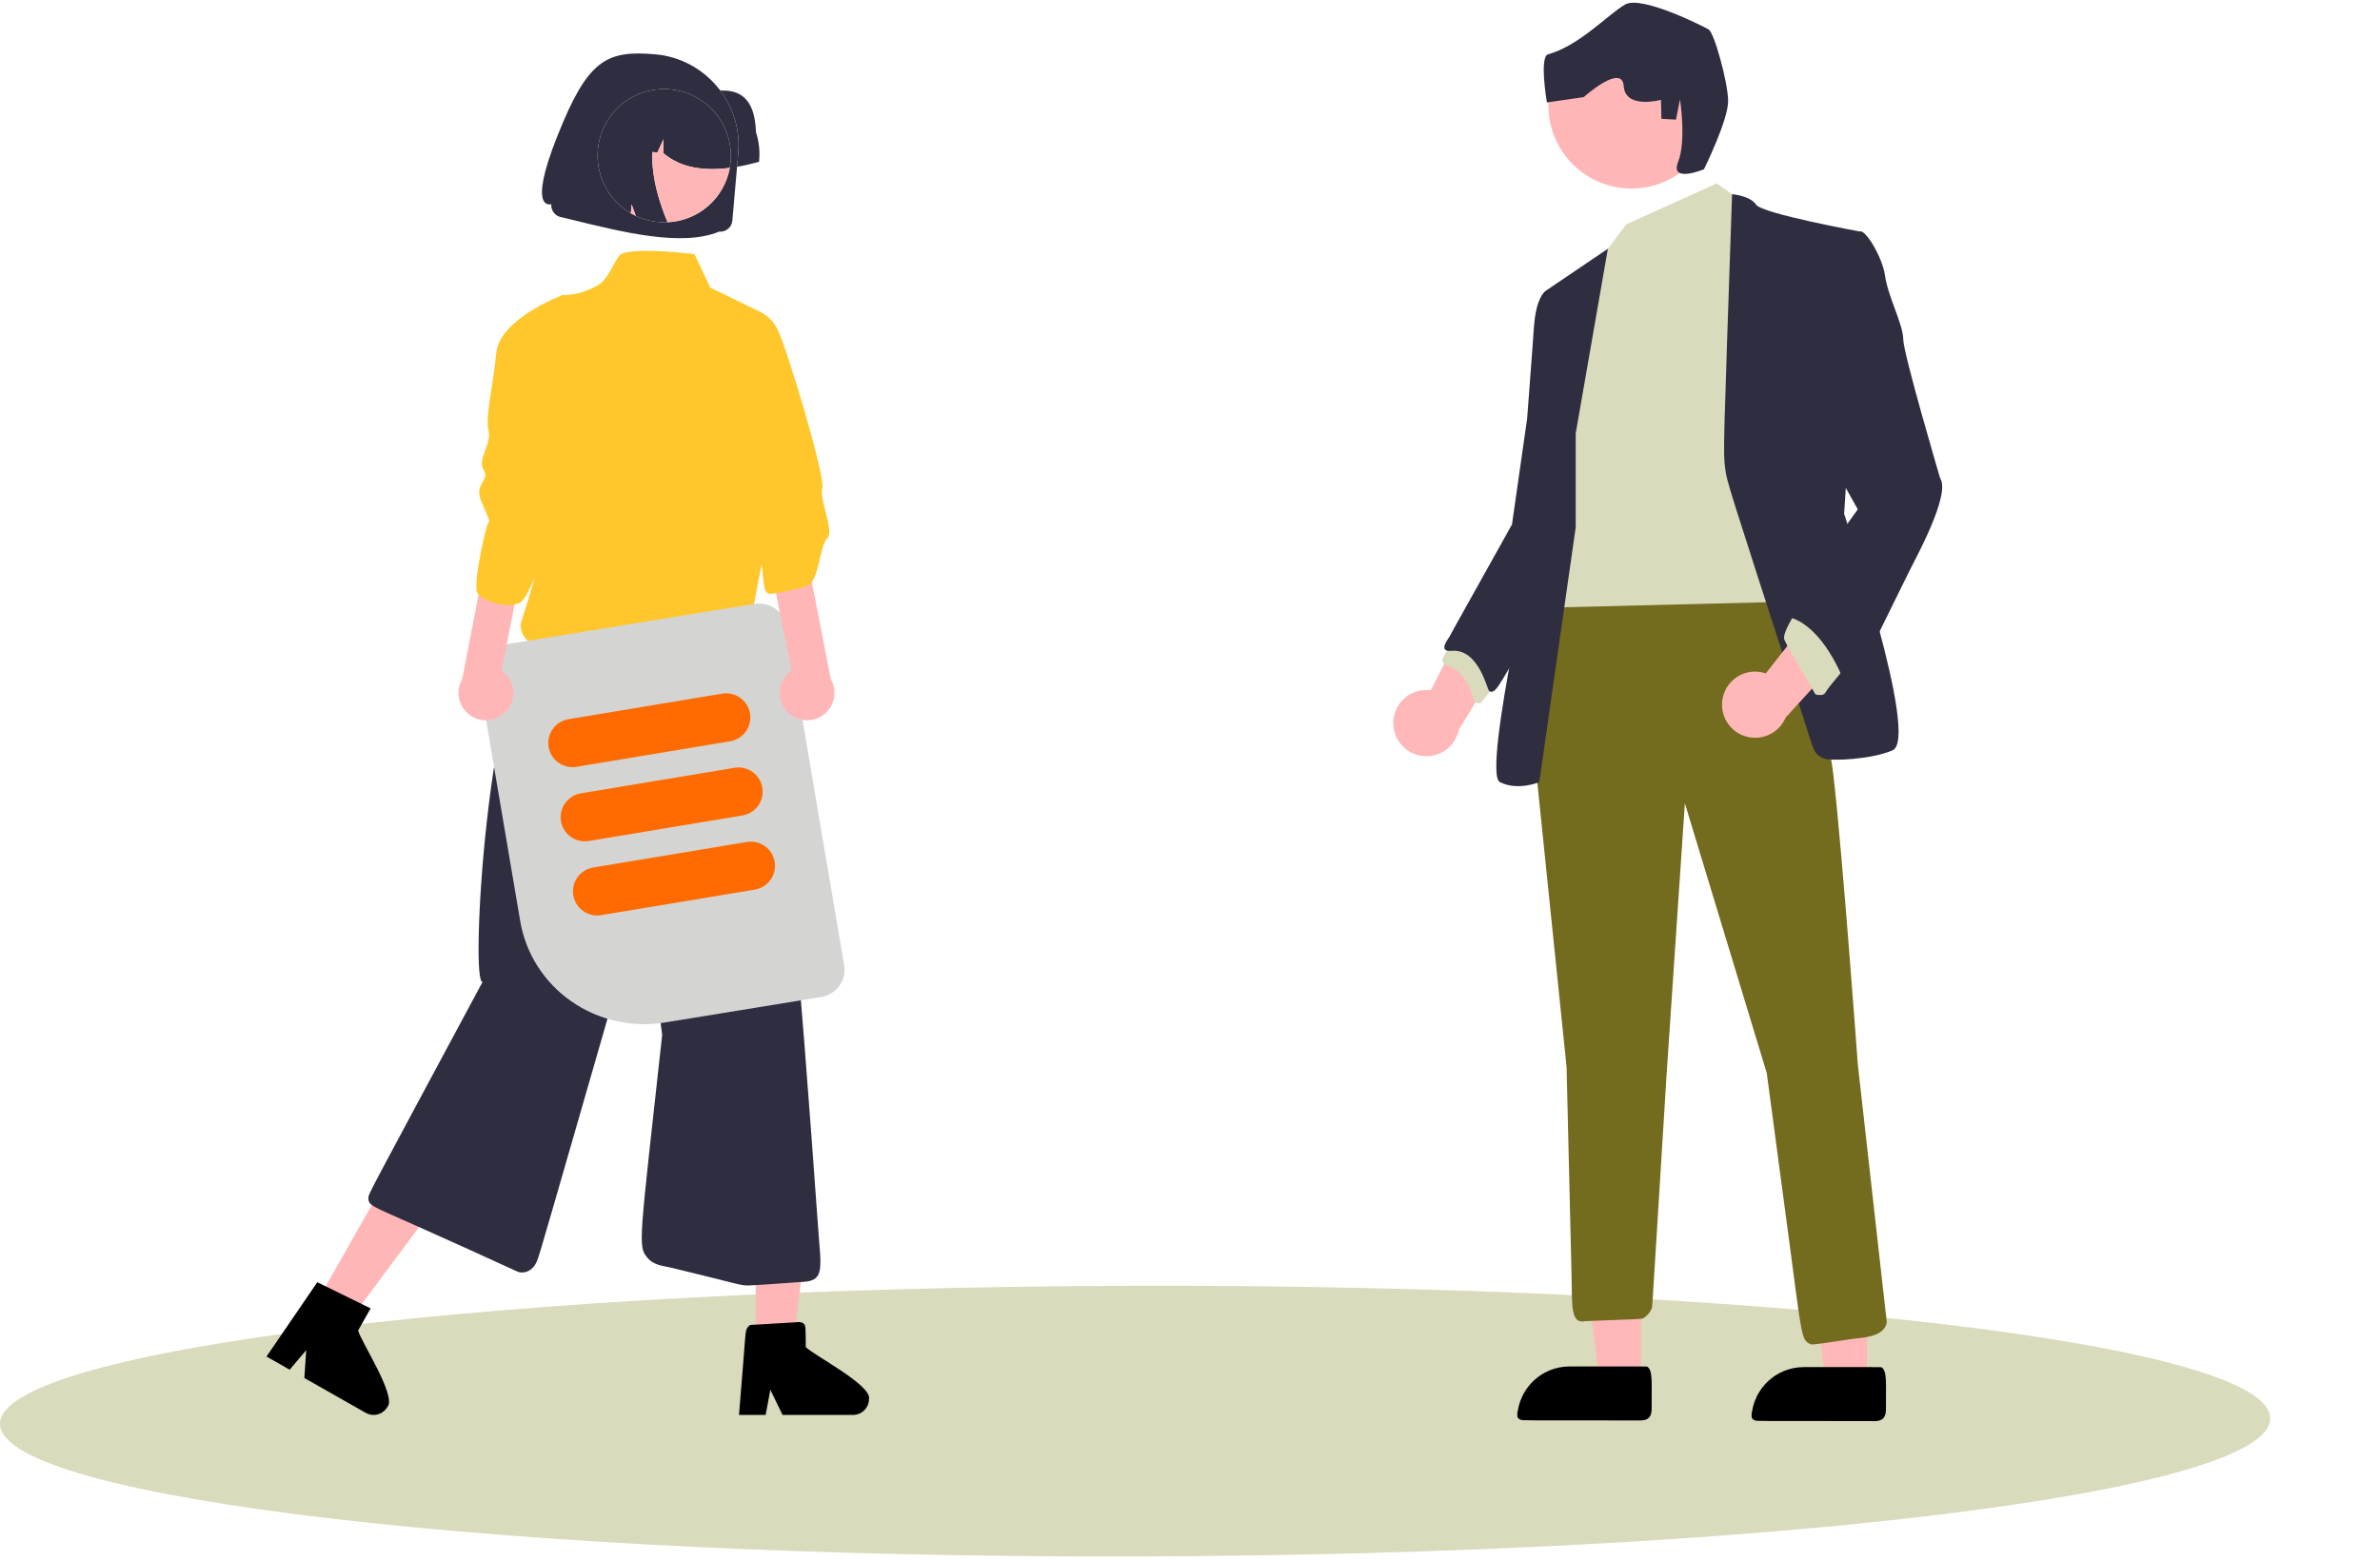
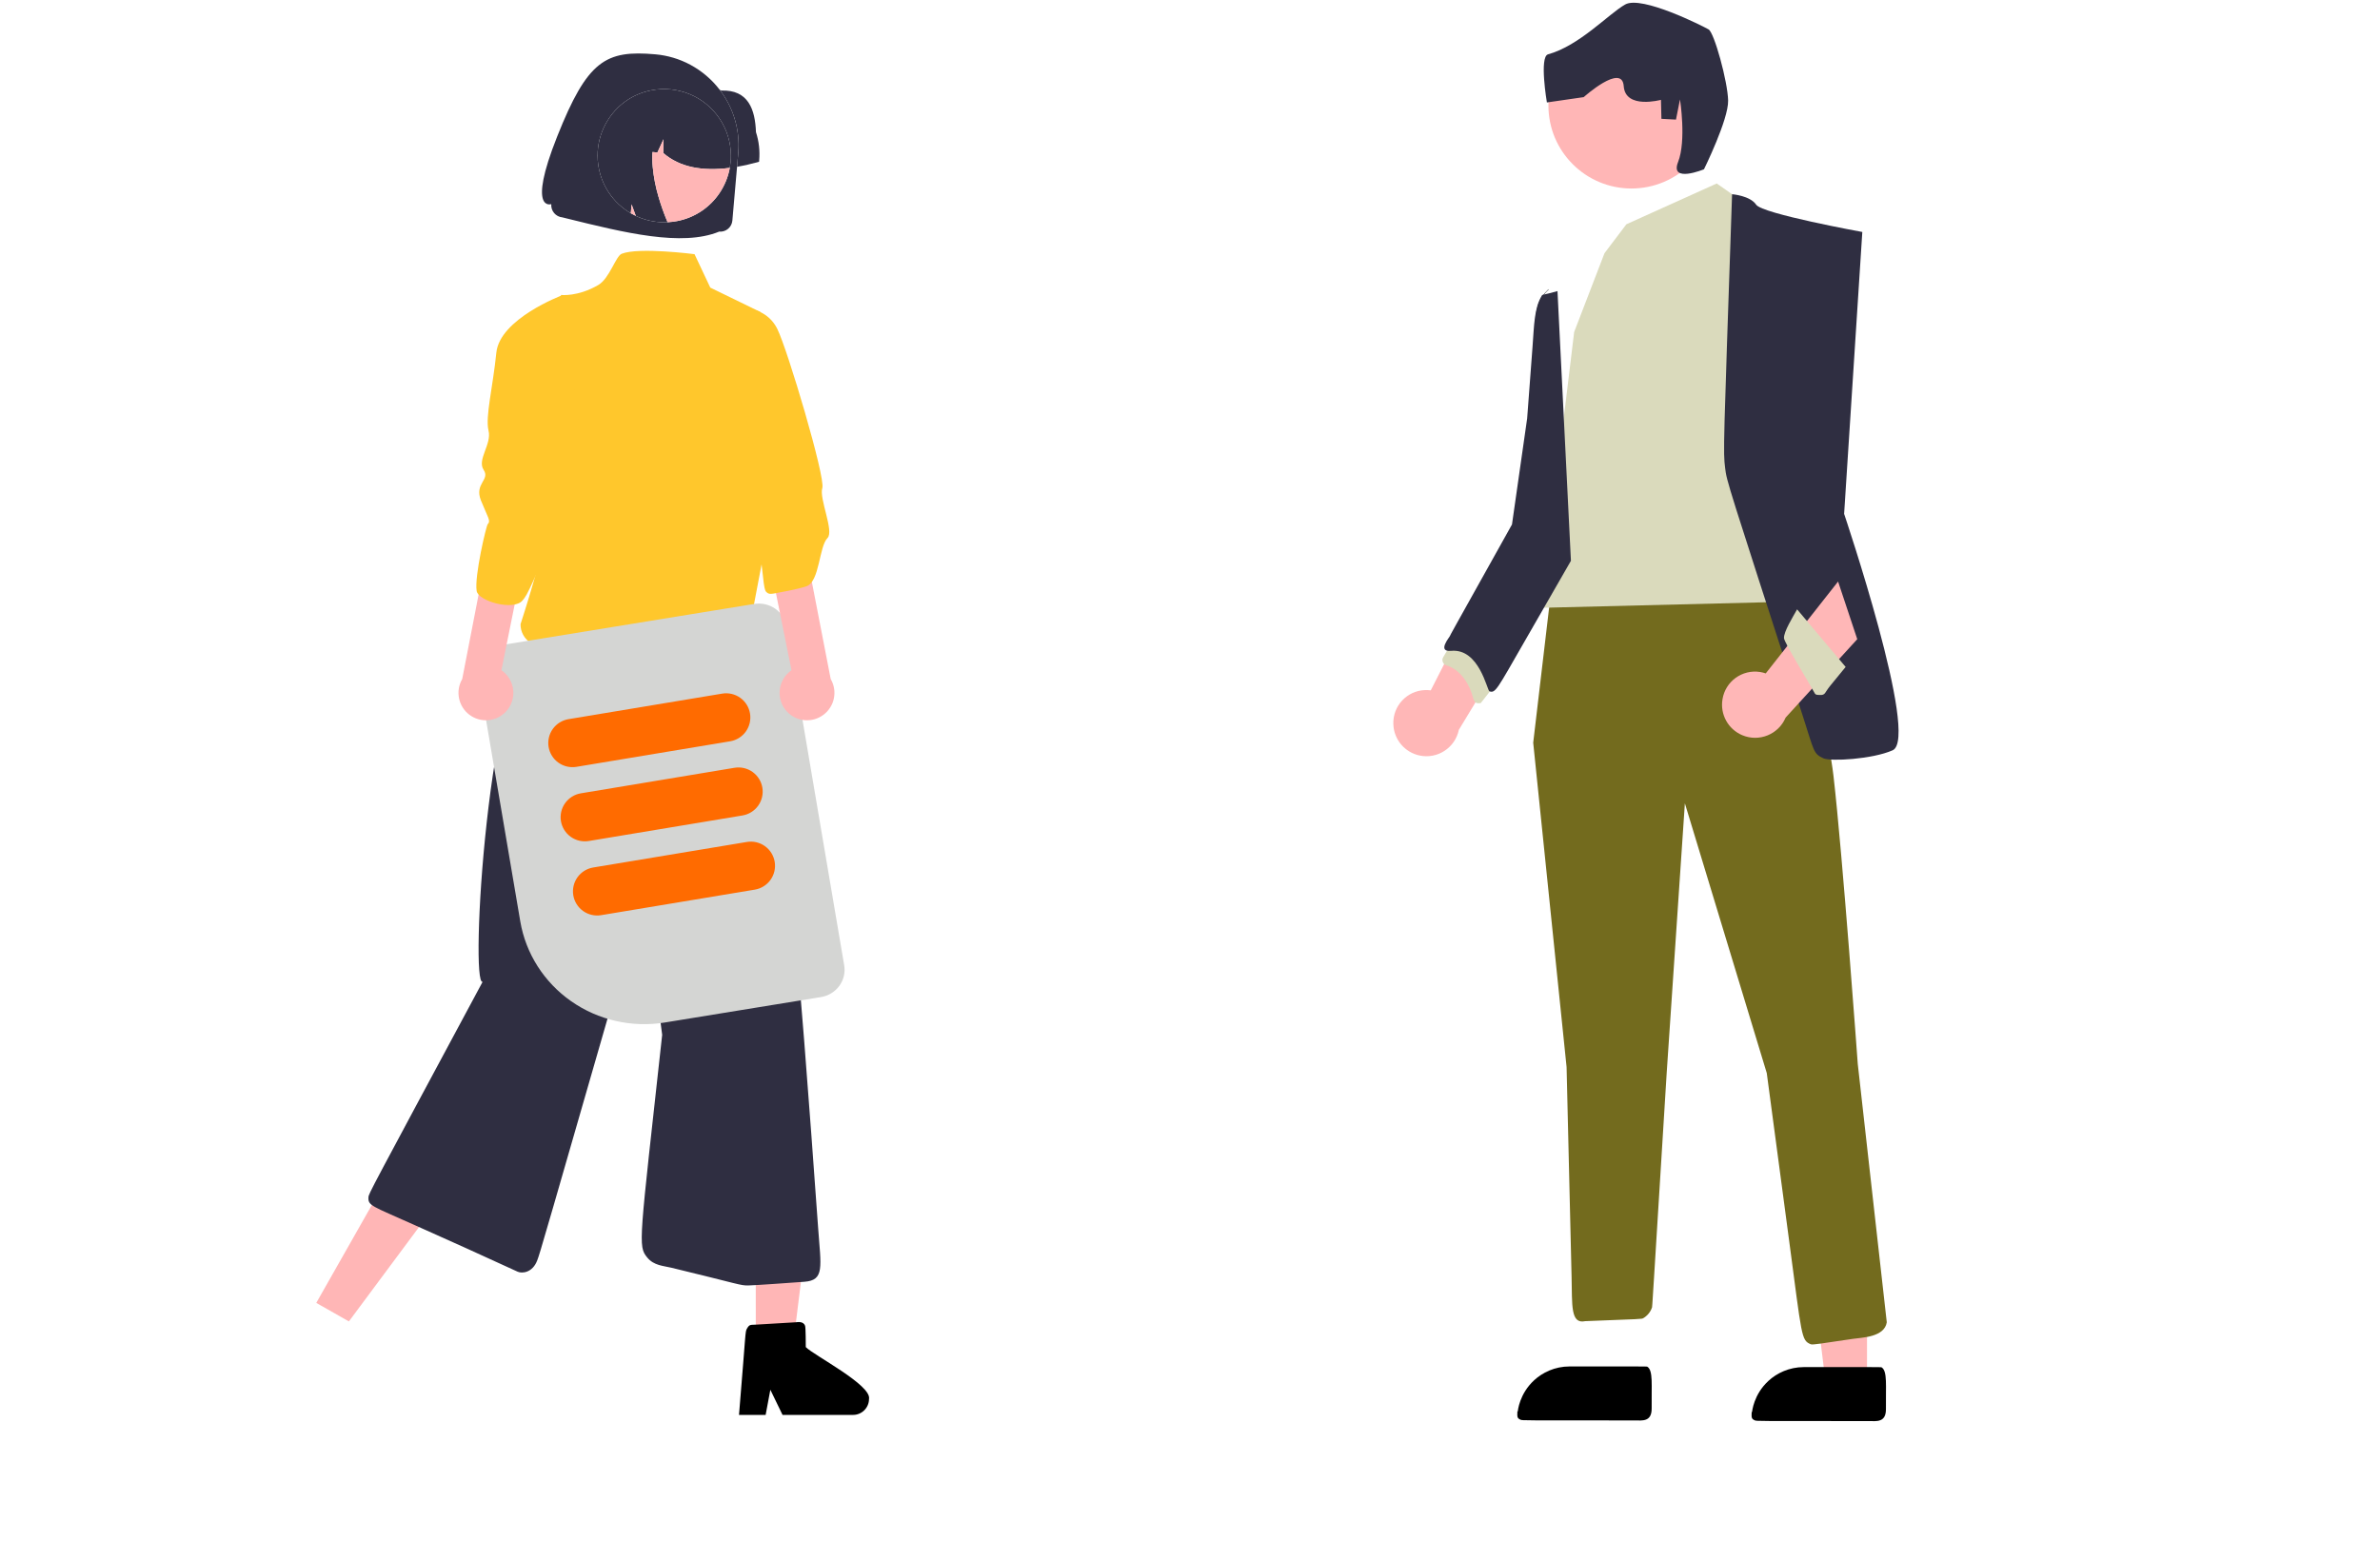
<svg xmlns="http://www.w3.org/2000/svg" width="340" height="223" viewBox="0 0 340 223" fill="none">
  <g clip-path="url(#clip0_2625_3365)">
-     <path fill-rule="evenodd" clip-rule="evenodd" d="M162.109 183.717C251.606 183.5 324.286 191.988 324.313 202.659C324.339 213.331 251.7 222.171 162.204 222.388C72.707 222.604 0.027 214.117 6.89844e-06 203.445C-0.026 192.774 72.613 183.934 162.109 183.717Z" fill="#DADABC" />
    <path d="M107.797 106.565H78.023V73.085H107.797C104.545 77.456 106.154 91.975 107.797 106.565Z" fill="#FFB6B6" />
    <path d="M107.969 191.993H113.328L115.878 171.331H107.967L107.969 191.993Z" fill="#FFB6B6" />
    <path d="M113.703 188.929L107.967 189.269C107.198 189.316 107.074 189.199 106.697 189.858C106.443 190.305 106.557 190.345 105.625 201.513L105.571 202.165H109.376L109.498 201.517L110.05 198.574L111.478 201.517L111.79 202.165H121.879C122.48 202.161 123.054 201.921 123.478 201.496C123.902 201.072 124.142 200.496 124.144 199.896C124.571 197.908 116.18 193.611 115.111 192.475C115.111 192.234 115.111 189.768 115.019 189.463C114.796 188.72 113.864 188.92 113.703 188.929Z" fill="black" />
    <path d="M45.181 186.162L49.842 188.806L62.261 172.092L55.382 168.191L45.181 186.162Z" fill="#FFB6B6" />
-     <path d="M51.157 190.103L52.947 186.946L51.687 186.326L46.527 183.795L45.331 183.206L38.074 193.824L41.381 195.704L43.746 192.914L43.483 196.895L51.724 201.572H51.728L52.258 201.871C52.782 202.167 53.401 202.242 53.98 202.082C54.559 201.922 55.051 201.538 55.348 201.015C56.698 199.494 51.524 191.624 51.157 190.103Z" fill="black" />
    <path d="M91.956 127.625L94.596 147.858C91.323 177.707 91.105 178.014 92.466 179.681C93.407 180.833 94.776 180.862 95.925 181.139C105.732 183.51 105.707 183.679 106.883 183.669C107.744 183.662 113.27 183.26 114.904 183.143C117.822 182.934 117.281 181.047 116.877 175.455C114.286 139.623 111.726 103.314 106.308 88.708L76.906 90.569C69.725 95.325 67.081 141.025 68.947 140.279C52.705 170.534 52.672 170.542 52.638 171.061C52.556 172.278 53.105 172.297 59.058 174.964C66.528 178.311 66.519 178.299 73.952 181.705C74.531 181.971 76.073 181.904 76.754 180.067C77.212 178.829 77.203 178.825 91.956 127.625Z" fill="#2F2E41" />
    <path d="M99.219 36.318C99.219 36.318 91.245 35.287 88.816 36.258C87.952 36.604 87.087 39.777 85.467 40.722C82.532 42.433 80.137 42.145 80.137 42.145C81.283 56.734 81.221 68.051 74.363 89.184C74.356 89.719 74.487 90.247 74.743 90.716C74.999 91.186 75.371 91.582 75.825 91.867C76.278 92.151 76.796 92.315 77.331 92.342C77.865 92.369 78.397 92.258 78.877 92.021L107.052 89.824L110.393 72.252L114.766 63.026L109.1 51.371L108.615 44.573L101.47 41.094L99.219 36.318Z" fill="#FFC72C" />
    <path d="M74.327 131.66L68.389 96.698C68.215 95.666 68.466 94.61 69.087 93.76C69.708 92.909 70.647 92.335 71.7 92.162L107.75 86.293C108.802 86.123 109.881 86.368 110.75 86.976C111.618 87.584 112.205 88.504 112.381 89.535L120.6 137.928C120.774 138.96 120.522 140.016 119.902 140.867C119.282 141.717 118.341 142.291 117.289 142.464L94.957 146.1C90.266 146.858 85.46 145.764 81.593 143.057C77.725 140.35 75.112 136.251 74.327 131.66Z" fill="#D4D5D3" />
    <path d="M78.372 106.728C78.222 105.825 78.438 104.9 78.97 104.155C79.503 103.411 80.309 102.907 81.213 102.756L103.175 99.106C104.078 98.957 105.004 99.172 105.749 99.704C106.494 100.237 106.996 101.044 107.146 101.946C107.296 102.849 107.082 103.774 106.55 104.519C106.017 105.264 105.211 105.768 104.308 105.918L82.346 109.568C81.442 109.717 80.516 109.503 79.771 108.97C79.026 108.437 78.523 107.631 78.372 106.728Z" fill="#FF6B00" />
    <path d="M80.134 117.326C79.985 116.422 80.2 115.497 80.733 114.752C81.266 114.007 82.072 113.504 82.975 113.353L104.938 109.702C105.841 109.553 106.767 109.768 107.511 110.301C108.256 110.834 108.759 111.64 108.909 112.543C109.059 113.446 108.844 114.371 108.313 115.116C107.78 115.861 106.974 116.364 106.071 116.515L84.109 120.166C83.205 120.315 82.279 120.099 81.534 119.567C80.789 119.035 80.285 118.228 80.134 117.326Z" fill="#FF6B00" />
    <path d="M81.897 127.923C81.748 127.02 81.963 126.094 82.496 125.349C83.029 124.604 83.835 124.102 84.739 123.95L106.701 120.3C107.604 120.151 108.53 120.366 109.275 120.899C110.019 121.431 110.522 122.238 110.672 123.14C110.822 124.043 110.607 124.969 110.075 125.713C109.543 126.458 108.737 126.961 107.834 127.113L85.872 130.763C84.968 130.912 84.042 130.696 83.297 130.164C82.552 129.632 82.049 128.826 81.897 127.923Z" fill="#FF6B00" />
    <path d="M72.248 101.708C72.641 101.298 72.939 100.806 73.123 100.269C73.308 99.731 73.372 99.16 73.314 98.594C73.255 98.029 73.075 97.483 72.784 96.995C72.494 96.506 72.101 96.086 71.632 95.765L75.498 76.591L70.455 74.219L66.03 97.024C65.547 97.853 65.384 98.83 65.574 99.771C65.763 100.711 66.291 101.549 67.057 102.127C67.824 102.704 68.775 102.981 69.732 102.903C70.689 102.827 71.584 102.401 72.248 101.708Z" fill="#FFB6B6" />
    <path d="M83.506 66.425L80.255 42.21C80.255 42.21 71.391 45.544 70.905 50.4C70.419 55.256 69.303 59.584 69.789 61.527C70.275 63.469 68.118 65.677 69.09 67.133C70.062 68.59 67.732 69.069 68.703 71.497C69.675 73.925 70.161 74.411 69.675 74.896C69.465 75.107 67.752 82.357 68.095 84.443C68.335 85.907 73.356 87.315 74.638 85.806C75.454 84.845 75.42 84.806 83.506 66.425Z" fill="#FFC72C" />
    <path d="M112.455 101.708C112.062 101.298 111.763 100.806 111.58 100.269C111.395 99.731 111.331 99.16 111.389 98.594C111.448 98.029 111.628 97.483 111.919 96.995C112.209 96.506 112.602 96.086 113.07 95.765L109.205 76.591L114.248 74.219L118.672 97.024C119.156 97.853 119.318 98.83 119.129 99.771C118.94 100.711 118.412 101.549 117.645 102.127C116.879 102.704 115.927 102.981 114.971 102.903C114.014 102.827 113.119 102.401 112.455 101.708Z" fill="#FFB6B6" />
    <path d="M109.599 84.692C109.129 84.336 109.183 84.243 108.321 76.088C107.878 71.896 107.435 67.704 106.992 63.512L106.671 44.088C107.593 44.139 108.486 44.437 109.255 44.949C110.023 45.461 110.641 46.17 111.044 47.001C112.501 49.915 117.959 68.281 117.473 69.738C116.987 71.194 119.189 75.899 118.218 76.87C116.992 78.095 117.106 83.093 115.22 83.763C114.046 84.18 111.165 84.694 110.809 84.758C110.281 84.852 109.919 84.936 109.599 84.692Z" fill="#FFC72C" />
    <path d="M199.05 103.48C198.948 100.887 200.97 98.701 203.565 98.6C203.842 98.589 204.119 98.602 204.393 98.641L211.982 83.759L216.27 91.307L208.406 104.281C207.878 106.837 205.377 108.481 202.82 107.954C200.68 107.513 199.122 105.663 199.05 103.48Z" fill="#FFB7B7" />
-     <path d="M234.431 197.185H228.475L225.642 174.226H234.432L234.431 197.185Z" fill="#FFB7B7" />
    <path d="M224.221 195.242C235.256 195.242 235.264 195.237 235.333 195.281C236.19 195.822 235.906 197.95 235.952 201.194C235.981 203.215 234.585 202.956 233.516 202.955C217.499 202.955 217.486 202.967 217.224 202.855C216.683 202.624 216.754 202.396 216.771 201.644C216.771 201.622 216.809 201.715 216.815 201.693C216.847 201.583 217.027 199.18 219.172 197.205C220.346 196.123 222.116 195.242 224.221 195.242Z" fill="black" />
    <path d="M266.716 197.185H260.76L257.927 174.226H266.718L266.716 197.185Z" fill="#FFB7B7" />
    <path d="M257.69 195.334C268.725 195.334 268.733 195.328 268.802 195.372C269.659 195.913 269.375 198.041 269.421 201.285C269.45 203.306 268.054 203.047 266.985 203.047C250.967 203.046 250.955 203.058 250.693 202.946C250.152 202.715 250.223 202.487 250.24 201.735C250.24 201.713 250.278 201.806 250.284 201.784C250.316 201.674 250.496 199.271 252.641 197.296C253.815 196.214 255.585 195.334 257.69 195.334Z" fill="black" />
    <path d="M214.264 97.025L208.197 90.529C206.189 93.876 206.173 93.862 206.088 94.089C205.973 94.394 206.186 94.923 206.53 95.027C208.815 95.715 209.779 97.9 210.065 98.584C210.612 99.894 210.387 100.64 211.537 100.459C212.631 99.052 212.63 99.067 214.264 97.025Z" fill="#DADABC" />
    <path d="M258.679 192.068C257.306 191.513 257.418 190.972 255.607 177.399C254.537 169.375 253.466 161.351 252.396 153.327L240.696 114.782L238.097 153.327C236.035 186.701 236.038 186.7 236.009 186.79C235.69 187.797 234.891 188.264 234.753 188.345C234.527 188.477 234.509 188.461 226.459 188.77C224.336 189.228 224.607 186.486 224.511 182.423C224.273 172.436 224.035 162.448 223.797 152.46L219.03 106.12L221.631 84.033L253.696 81.434C253.696 81.434 260.629 99.624 261.929 110.885C263.229 122.144 265.396 152.027 265.396 152.027C269.544 188.93 269.545 188.906 269.54 188.937C269.199 191.074 265.982 191.111 264.714 191.296C260.171 191.961 258.964 192.183 258.679 192.068Z" fill="#736B1E" />
    <path d="M245.246 26.216L249.579 29.247L255.213 85.982L220.114 86.848L224.88 47.437L229.213 36.177L232.341 32.044L245.246 26.216Z" fill="#DADABC" />
    <path d="M247.439 27.75C247.439 27.75 250.013 27.948 250.879 29.248C251.746 30.547 266.045 33.145 266.045 33.145L263.446 73.422C263.446 73.422 274.279 105.471 270.378 107.203C267.485 108.488 261.483 108.822 260.468 108.343C259.028 107.664 259.183 107.38 257.527 102.255C246.722 68.813 246.679 68.823 246.445 66.847C246.155 64.4 246.198 64.402 247.439 27.75Z" fill="#2F2E41" />
-     <path d="M222.065 61.513L219.898 74.505C219.898 74.505 211.665 110.452 214.265 111.75C216.865 113.05 219.898 111.75 219.898 111.75L225.098 75.371V61.946L229.695 35.543C220.677 41.637 220.667 41.632 220.518 41.831C219.384 43.358 219.756 44.596 220.519 50.188C221.035 53.963 221.55 57.738 222.065 61.513Z" fill="#2F2E41" />
    <path fill-rule="evenodd" clip-rule="evenodd" d="M221.237 41.334C221.237 41.345 221.242 41.358 221.236 41.368C221.216 41.404 220.458 42.051 219.999 43.02C219.576 43.912 219.522 44.778 219.384 45.859C219.379 45.902 219.391 45.906 219.363 45.94C219.347 45.958 219.338 45.957 219.328 45.935C219.309 45.896 219.322 45.895 219.327 45.852C219.551 44.048 219.573 42.91 221.202 41.333C221.211 41.325 221.237 41.322 221.237 41.334Z" fill="black" />
    <path d="M218.165 59.78L215.998 74.938C207.143 90.795 207.138 90.797 207.137 90.862C207.137 90.978 205.211 93.192 207.303 92.995C211.332 92.616 212.436 98.66 212.783 98.779C213.641 99.073 213.858 98.501 217.767 91.701C219.984 87.843 222.201 83.986 224.418 80.128L222.498 41.591C220.429 42.181 220.371 42.055 220.275 42.212C219.163 44.028 219.165 46.447 218.929 49.591C218.674 52.987 218.42 56.384 218.165 59.78Z" fill="#2F2E41" />
    <path d="M246.067 99.929C246.47 97.365 248.878 95.614 251.444 96.017C251.717 96.06 251.986 96.127 252.248 96.218L262.583 83.092L265.324 91.328L255.089 102.53C254.074 104.934 251.302 106.062 248.896 105.048C246.882 104.201 245.713 102.083 246.067 99.929Z" fill="#FFB7B7" />
    <path d="M256.73 87.065L263.663 95.293C262.924 96.196 262.185 97.099 261.446 98.001C260.639 98.987 260.807 99.339 259.947 99.303C259.391 99.28 259.34 99.276 259.096 98.788C258.704 98.005 254.896 91.841 254.855 91.183C254.798 90.272 256.15 88.109 256.73 87.065Z" fill="#DADABC" />
-     <path d="M269.296 39.425C269.729 42.457 271.896 46.355 271.896 48.52C271.896 50.484 277.152 68.304 277.156 68.31C278.72 70.631 273.673 79.749 272.757 81.608C269.87 87.469 266.983 93.33 264.096 99.191C263.568 97.383 261.027 90.651 256.632 88.56C256.332 88.417 254.11 87.847 255.609 86.333C255.995 85.944 255.984 85.943 265.396 72.773L259.329 61.946L262.796 34.661C265.4 33.36 265.409 33.387 265.712 33.127C266.326 32.601 268.881 36.529 269.296 39.425Z" fill="#2F2E41" />
    <path d="M233.065 26.934C239.615 26.934 244.925 21.627 244.925 15.079C244.925 8.532 239.615 3.225 233.065 3.225C226.514 3.225 221.203 8.532 221.203 15.079C221.203 21.627 226.514 26.934 233.065 26.934Z" fill="#FFB6B6" />
    <path d="M243.425 24.188C243.425 24.188 246.938 17.077 246.876 14.362C246.813 11.647 244.894 4.662 244.084 4.201C243.274 3.74 234.54 -0.692 232.172 0.64C229.805 1.973 225.639 6.531 221.146 7.764C219.875 8.113 220.985 14.639 220.985 14.639L226.243 13.878C226.243 13.878 231.725 8.959 231.961 12.309C232.199 15.659 237.282 14.264 237.282 14.264L237.345 16.978L239.426 17.09L239.998 14.201C239.998 14.201 240.933 20.091 239.725 23.155C238.517 26.218 243.425 24.188 243.425 24.188Z" fill="#2F2E41" />
    <path d="M105.464 21.875L105.294 23.829C106.302 23.657 107.35 23.418 108.435 23.118L108.454 22.925C108.574 21.559 108.418 20.183 107.995 18.879C107.878 15.681 106.931 12.791 103.03 12.939C102.959 12.901 102.888 12.864 102.816 12.828C103.716 14.001 104.419 15.327 104.884 16.758C105.419 18.408 105.616 20.148 105.464 21.875Z" fill="#2F2E41" />
    <path d="M85.368 22.233C85.369 24.119 85.93 25.961 86.979 27.528C87.79 28.739 88.864 29.743 90.114 30.47L90.225 29.197L90.829 30.846C90.971 30.913 91.115 30.977 91.261 31.037C92.565 31.577 93.968 31.818 95.367 31.752C95.358 31.729 95.349 31.706 95.34 31.684C94.847 30.515 94.423 29.318 94.069 28.1C93.661 26.724 93.387 25.313 93.25 23.885C93.176 23.164 93.164 22.439 93.216 21.719C93.448 21.746 93.68 21.77 93.914 21.791L94.787 19.891L94.757 21.867C97.108 23.91 100.352 24.489 104.257 23.986C104.362 23.416 104.415 22.835 104.414 22.251C104.411 20.367 103.852 18.526 102.804 16.96C101.756 15.395 100.268 14.174 98.528 13.452C96.787 12.73 94.871 12.54 93.022 12.905C91.797 13.143 90.63 13.622 89.591 14.314C86.97 16.059 85.365 19.083 85.368 22.233Z" fill="#2F2E41" />
    <path fill-rule="evenodd" clip-rule="evenodd" d="M102.747 33.093L102.74 33.093C97.412 35.28 89.189 33.247 80.967 31.214L80.343 31.06C80.111 31.039 79.885 30.971 79.678 30.861C79.277 30.646 78.974 30.285 78.832 29.852C78.76 29.63 78.734 29.396 78.754 29.164C78.754 29.164 75.27 30.388 79.595 19.509C83.919 8.63 86.51 7.131 93.632 7.762C95.373 7.916 97.064 8.421 98.605 9.246C100.262 10.136 101.692 11.362 102.816 12.828C103.716 14.001 104.419 15.327 104.884 16.758C105.419 18.408 105.616 20.148 105.464 21.875L105.294 23.829L104.624 31.515C104.585 31.973 104.365 32.397 104.013 32.693C103.661 32.989 103.206 33.133 102.747 33.093ZM86.979 27.528C85.93 25.961 85.369 24.119 85.368 22.233C85.365 19.083 86.97 16.059 89.591 14.314C90.63 13.622 91.797 13.143 93.022 12.905C94.871 12.54 96.787 12.73 98.528 13.452C100.268 14.174 101.756 15.395 102.804 16.96C103.852 18.526 104.411 20.367 104.414 22.251C104.415 22.835 104.362 23.416 104.257 23.986C104.024 25.252 103.537 26.463 102.817 27.545C102.127 28.584 101.236 29.475 100.199 30.168C99.161 30.86 97.996 31.34 96.771 31.58C96.306 31.672 95.837 31.729 95.367 31.752C93.968 31.818 92.565 31.577 91.261 31.037C91.115 30.977 90.971 30.913 90.829 30.846C90.585 30.73 90.347 30.605 90.114 30.47C88.864 29.743 87.79 28.739 86.979 27.528Z" fill="#2F2E41" />
    <path d="M90.829 30.846L90.225 29.197L90.114 30.47C90.347 30.605 90.585 30.73 90.829 30.846Z" fill="#FFB7B7" />
    <path d="M96.771 31.58C97.996 31.34 99.161 30.86 100.199 30.168C101.236 29.475 102.127 28.584 102.817 27.545C103.537 26.463 104.024 25.252 104.257 23.986C100.352 24.489 97.108 23.91 94.757 21.867L94.787 19.891L93.914 21.791C93.68 21.77 93.448 21.746 93.216 21.719C93.164 22.439 93.176 23.164 93.25 23.885C93.387 25.313 93.661 26.724 94.069 28.1C94.423 29.318 94.847 30.515 95.34 31.684C95.349 31.706 95.358 31.729 95.367 31.752C95.837 31.729 96.306 31.672 96.771 31.58Z" fill="#FFB6B6" />
  </g>
  <defs>
    <clipPath id="clip0_2625_3365">
      <rect width="340" height="222" fill="white" transform="translate(0 0.392)" />
    </clipPath>
  </defs>
</svg>